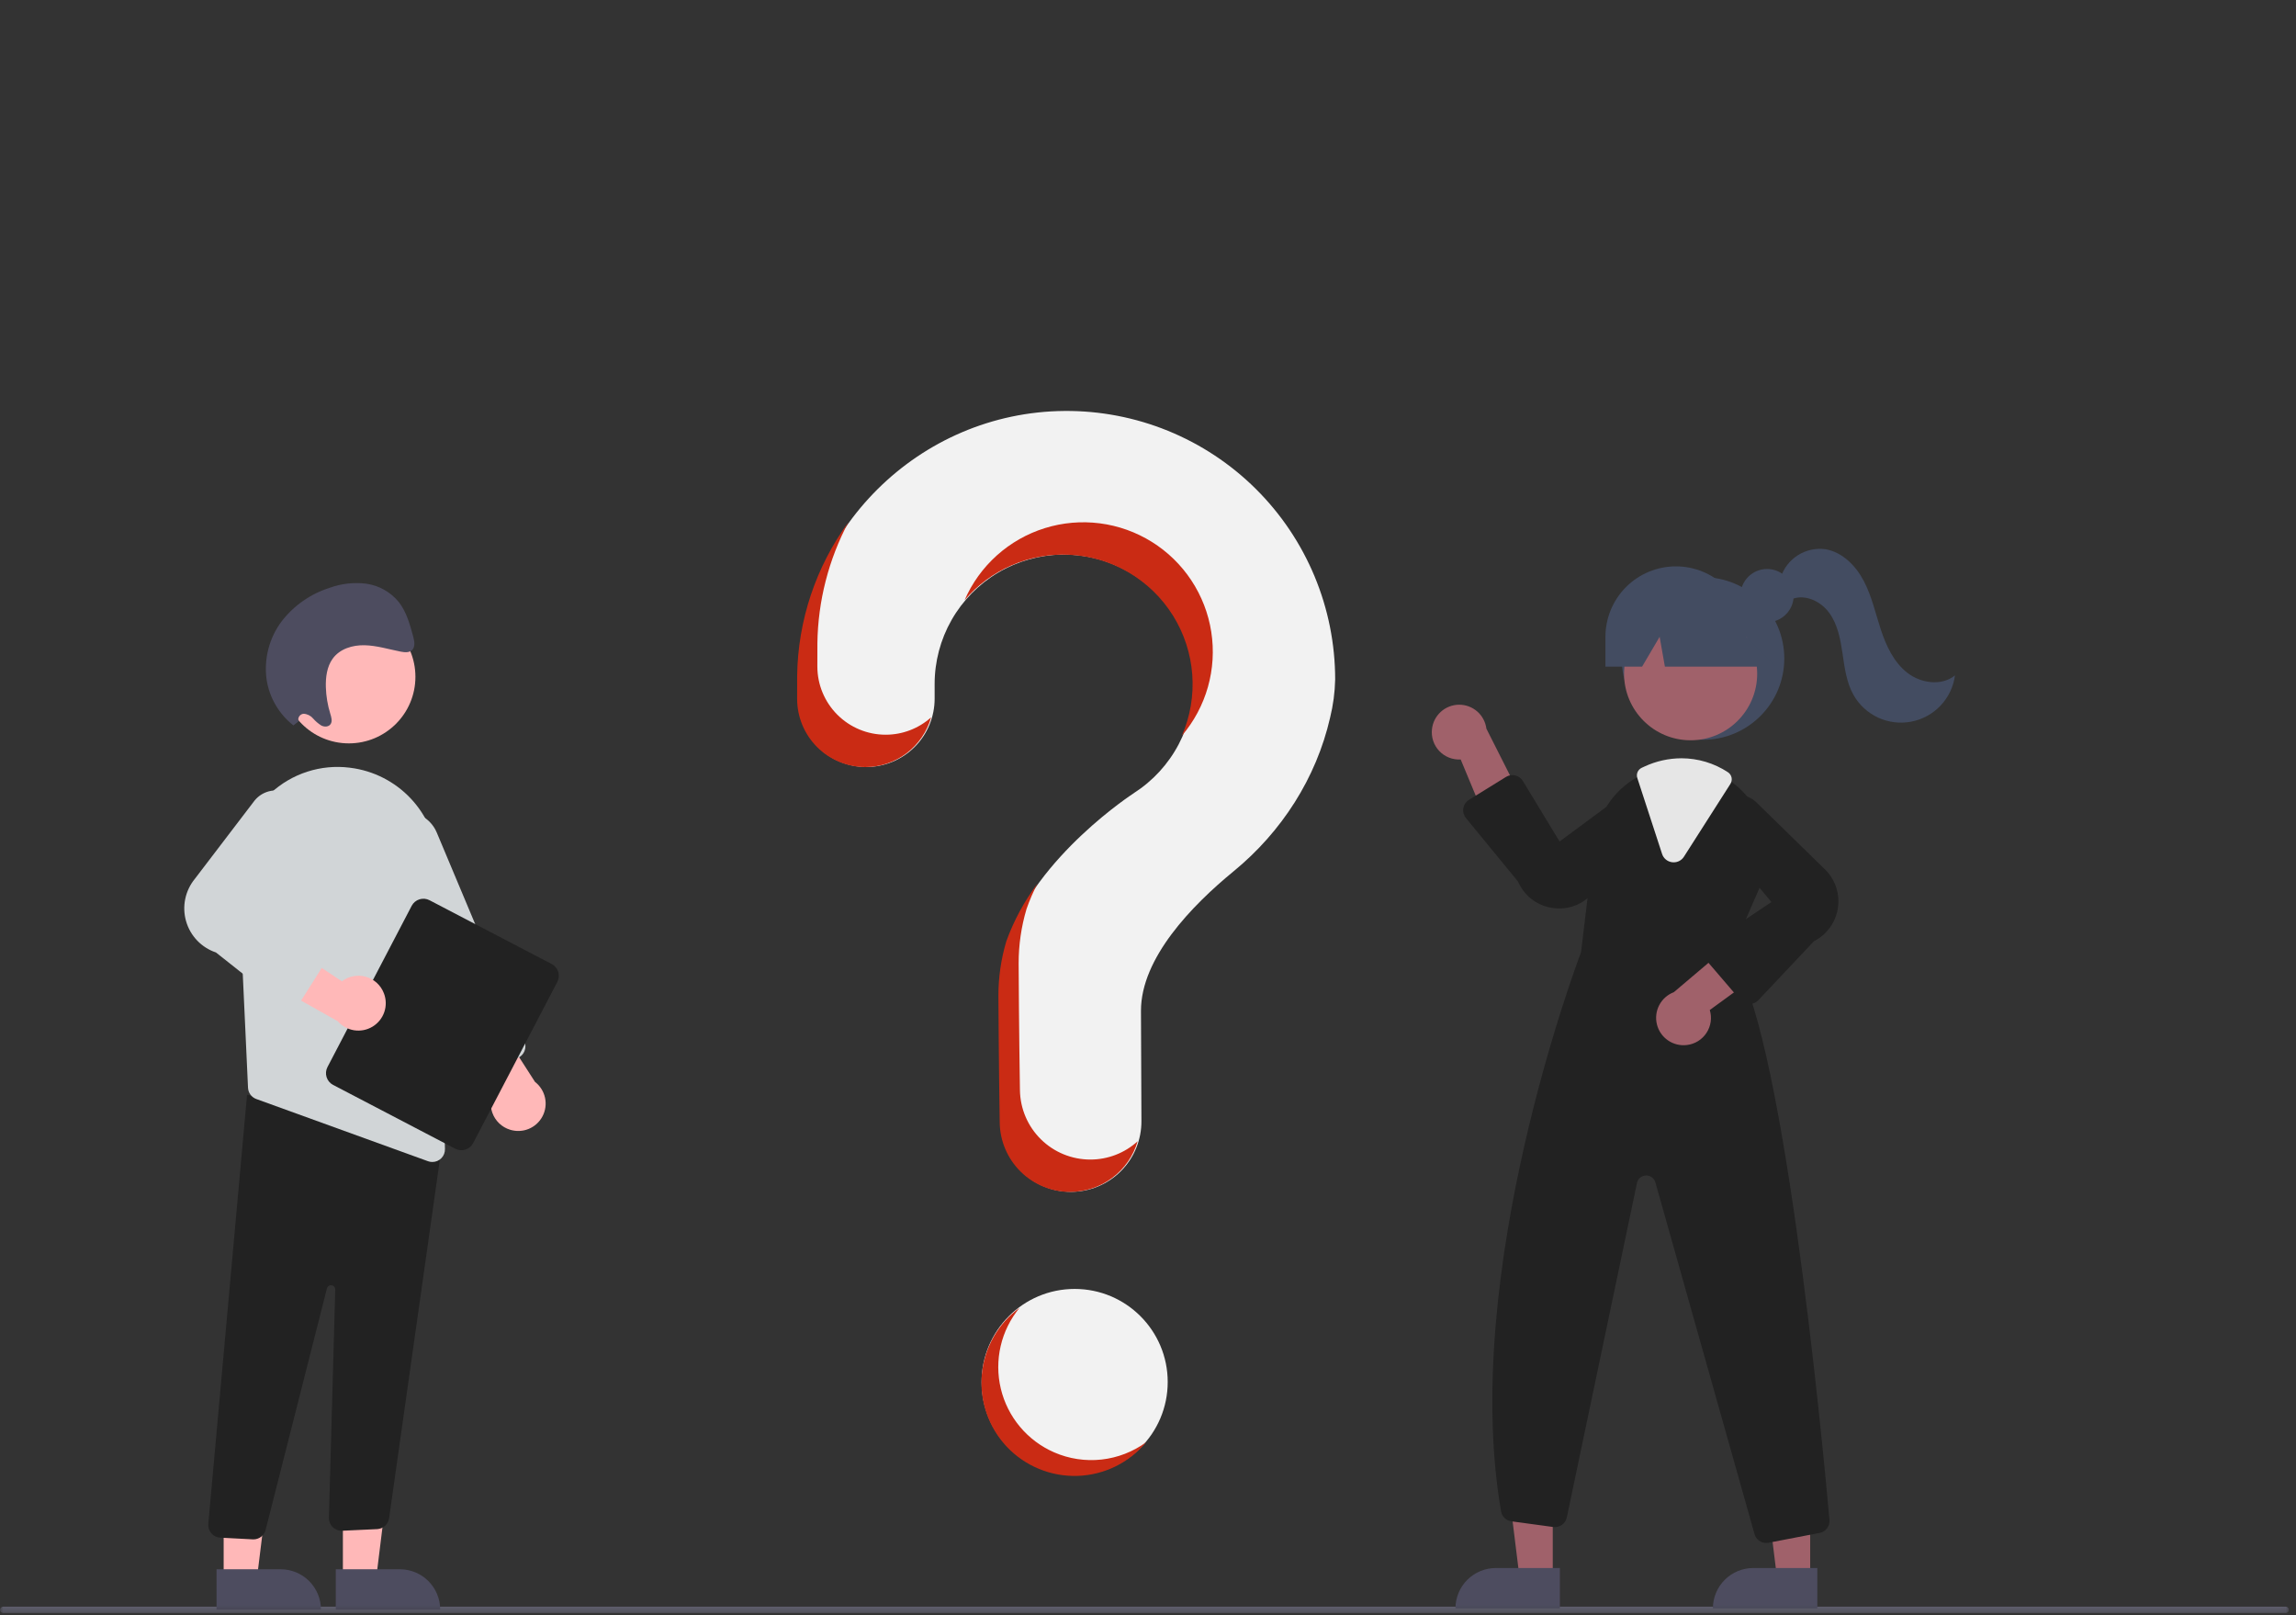
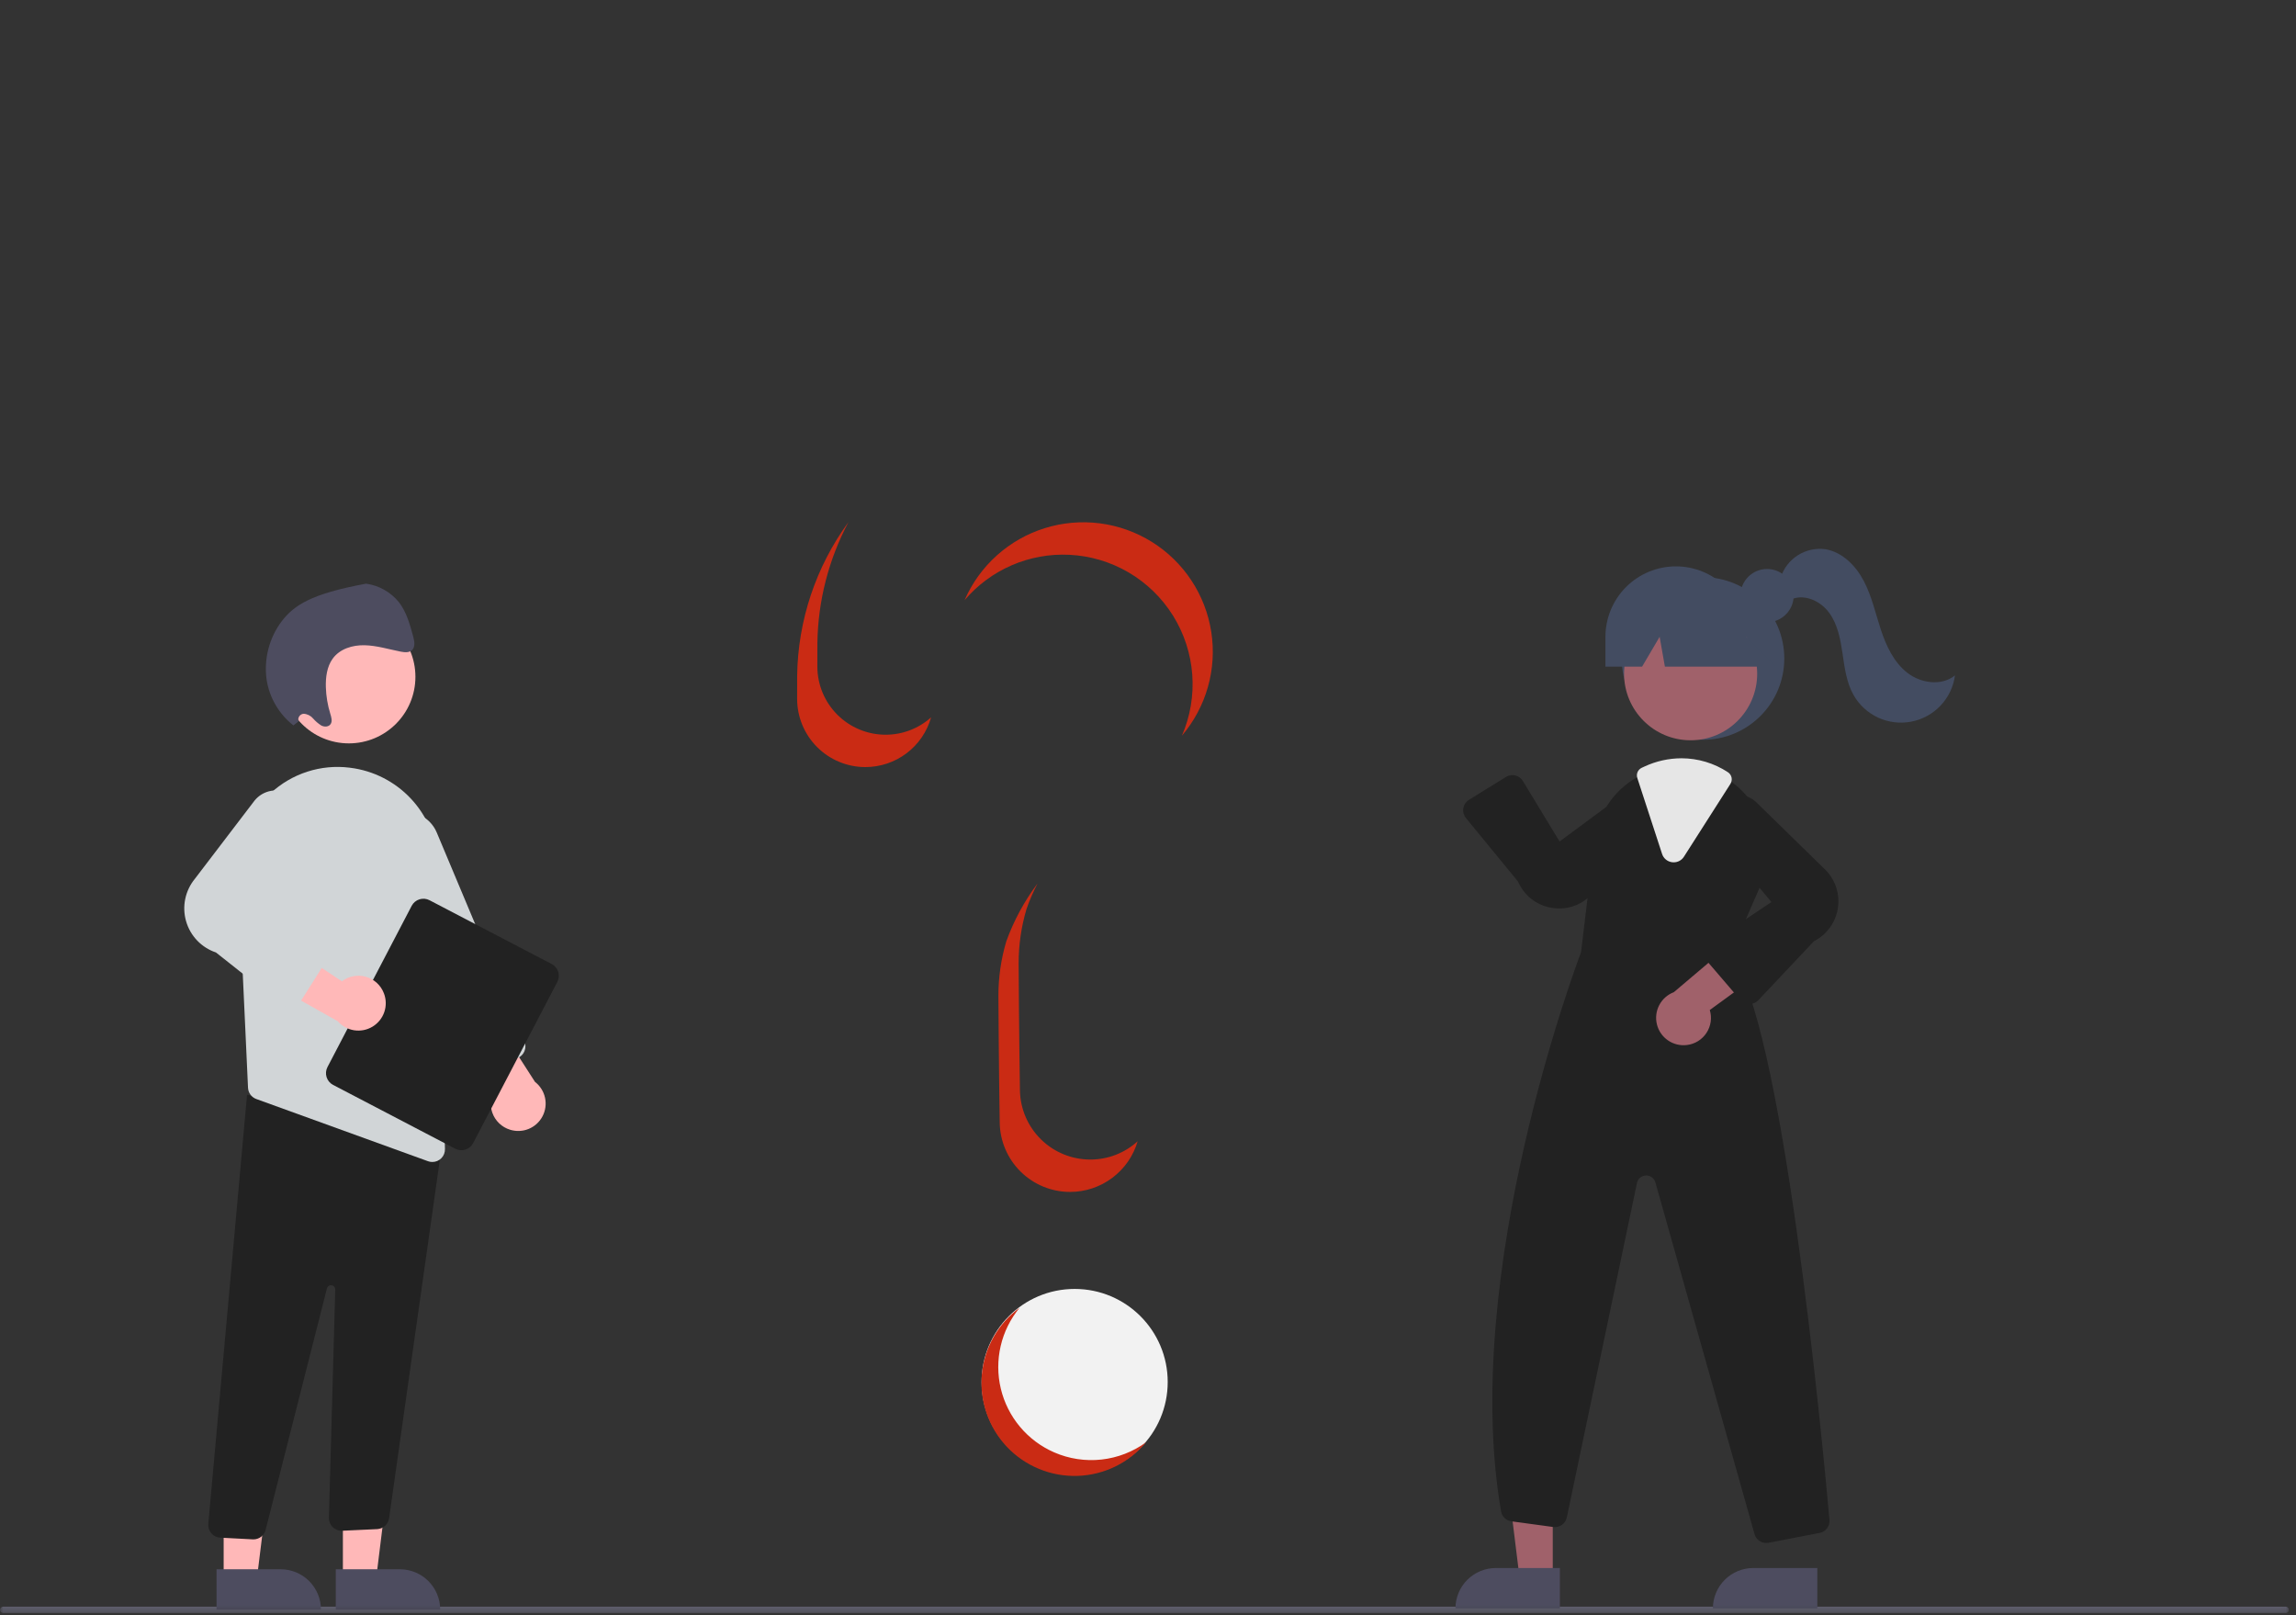
<svg xmlns="http://www.w3.org/2000/svg" width="337" height="237" viewBox="0 0 337 237" fill="none">
  <rect x="0" y="0" width="337" height="237" fill="#333333" stroke="none" />
  <g clip-path="url(#clip0_4222_19569)">
    <mask id="mask0_4222_19569" style="mask-type:luminance" maskUnits="userSpaceOnUse" x="0" y="0" width="336" height="237">
      <path d="M335.961 0H0V236.7H335.961V0Z" fill="white" />
    </mask>
    <g mask="url(#mask0_4222_19569)">
      <path d="M335.487 236.701H0.473C0.348 236.701 0.228 236.65 0.139 236.562C0.051 236.473 0.001 236.352 0.001 236.227C0.001 236.102 0.051 235.982 0.139 235.893C0.228 235.804 0.348 235.754 0.473 235.754H335.487C335.613 235.754 335.733 235.803 335.822 235.892C335.911 235.982 335.961 236.102 335.961 236.227C335.961 236.353 335.911 236.473 335.822 236.562C335.733 236.651 335.613 236.701 335.487 236.701Z" fill="#626171" />
      <path d="M249.96 108.554C256.549 108.554 261.892 103.212 261.892 96.624C261.892 90.037 256.549 84.695 249.96 84.695C243.369 84.695 238.027 90.037 238.027 96.624C238.027 103.212 243.369 108.554 249.96 108.554Z" fill="#434C61" />
      <path d="M227.909 231.479H223.034L220.714 212.676H227.911L227.909 231.479Z" fill="#A0616A" />
      <path d="M219.55 230.086H228.954V236.005H213.629C213.629 235.228 213.782 234.458 214.08 233.74C214.378 233.022 214.813 232.369 215.363 231.819C215.913 231.269 216.566 230.834 217.285 230.536C218.003 230.239 218.772 230.086 219.55 230.086Z" fill="#4D4C5F" />
-       <path d="M265.695 231.479H260.819L258.499 212.676H265.696L265.695 231.479Z" fill="#A0616A" />
      <path d="M257.336 230.086H266.74V236.005H251.415C251.415 235.228 251.568 234.458 251.866 233.74C252.164 233.022 252.599 232.369 253.149 231.819C253.699 231.269 254.352 230.834 255.07 230.536C255.789 230.239 256.559 230.086 257.336 230.086Z" fill="#4D4C5F" />
      <path d="M248.145 108.626C253.54 108.626 257.914 104.254 257.914 98.861C257.914 93.466 253.54 89.094 248.145 89.094C242.75 89.094 238.376 93.466 238.376 98.861C238.376 104.254 242.75 108.626 248.145 108.626Z" fill="#A0616A" />
      <path d="M253.968 140.132L258.339 130.092C259.4 127.736 259.705 125.109 259.209 122.574C258.714 120.039 257.444 117.718 255.575 115.936C255.191 115.556 254.783 115.201 254.354 114.874C252.196 113.187 249.539 112.268 246.801 112.262C244.959 112.269 243.141 112.673 241.471 113.446C241.327 113.51 241.188 113.578 241.045 113.645C240.771 113.776 240.5 113.92 240.238 114.067C238.525 115.05 237.068 116.422 235.984 118.07C234.898 119.72 234.217 121.601 233.993 123.562L232.064 139.723C231.579 140.991 214.269 186.799 220.323 221.772C220.388 222.145 220.569 222.488 220.843 222.751C221.116 223.013 221.467 223.181 221.842 223.231L227.979 224.066C228.427 224.127 228.882 224.017 229.252 223.756C229.622 223.495 229.879 223.105 229.972 222.662L240.27 173.59C240.333 173.284 240.498 173.01 240.737 172.809C240.975 172.609 241.275 172.494 241.586 172.484C241.898 172.474 242.204 172.568 242.455 172.752C242.707 172.935 242.889 173.198 242.974 173.498L257.523 225.104C257.627 225.479 257.851 225.809 258.161 226.045C258.47 226.281 258.848 226.408 259.238 226.408C259.354 226.407 259.469 226.397 259.584 226.376L267.081 224.933C267.517 224.852 267.907 224.611 268.174 224.256C268.441 223.902 268.566 223.461 268.525 223.02C267.423 210.737 261.568 149.21 253.968 140.132Z" fill="#222222" />
-       <path d="M210.181 106.986C210.114 107.566 210.174 108.155 210.358 108.71C210.542 109.265 210.846 109.772 211.248 110.197C211.65 110.622 212.14 110.953 212.683 111.168C213.227 111.383 213.812 111.476 214.395 111.441L219.855 124.56L223.986 118.438L218.168 106.919C218.043 105.943 217.565 105.045 216.824 104.398C216.082 103.751 215.129 103.397 214.145 103.406C213.16 103.415 212.213 103.784 211.483 104.443C210.752 105.103 210.289 106.007 210.181 106.986Z" fill="#A0616A" />
      <path d="M247.604 153.34C248.185 153.27 248.743 153.075 249.24 152.766C249.736 152.457 250.159 152.044 250.479 151.555C250.798 151.065 251.007 150.511 251.089 149.933C251.172 149.354 251.126 148.765 250.956 148.205L262.444 139.839L255.528 137.25L245.678 145.591C244.758 145.939 243.996 146.613 243.54 147.485C243.083 148.356 242.961 149.366 243.199 150.321C243.436 151.276 244.016 152.111 244.828 152.667C245.64 153.223 246.628 153.463 247.604 153.34Z" fill="#A0616A" />
      <path d="M228.875 133.306C228.435 133.306 227.995 133.263 227.563 133.177C226.518 132.978 225.538 132.525 224.709 131.858C223.881 131.192 223.229 130.332 222.811 129.353L215.161 120.028C214.999 119.831 214.881 119.601 214.815 119.354C214.75 119.108 214.737 118.85 214.779 118.598C214.821 118.347 214.916 118.108 215.058 117.896C215.201 117.684 215.386 117.505 215.603 117.371L221.046 114.002C221.247 113.878 221.47 113.795 221.704 113.757C221.937 113.72 222.176 113.729 222.405 113.783C222.636 113.839 222.852 113.939 223.042 114.079C223.234 114.217 223.395 114.393 223.518 114.595L228.909 123.476L239.236 115.846C240.058 115.416 241.007 115.295 241.912 115.506C242.815 115.718 243.614 116.247 244.159 116.997C244.704 117.748 244.962 118.67 244.884 119.595C244.806 120.52 244.398 121.386 243.734 122.035L233.427 131.433C232.217 132.634 230.581 133.307 228.875 133.306Z" fill="#222222" />
      <path d="M256.777 147.33C256.763 147.33 256.749 147.33 256.735 147.33C256.484 147.324 256.237 147.265 256.01 147.157C255.784 147.05 255.582 146.896 255.418 146.705L250.579 141.061C250.414 140.869 250.292 140.644 250.221 140.402C250.15 140.159 250.131 139.903 250.165 139.652C250.199 139.402 250.287 139.161 250.421 138.946C250.556 138.732 250.735 138.549 250.945 138.408L260.006 132.369L251.798 122.503C251.321 121.707 251.145 120.766 251.304 119.851C251.464 118.937 251.946 118.111 252.664 117.523C253.383 116.935 254.289 116.625 255.217 116.65C256.145 116.675 257.033 117.032 257.719 117.658L267.695 127.406C268.481 128.122 269.08 129.019 269.442 130.019C269.805 131.018 269.919 132.091 269.775 133.145C269.631 134.198 269.234 135.202 268.617 136.067C268 136.934 267.182 137.637 266.234 138.118L258.08 146.768C257.912 146.946 257.711 147.087 257.486 147.183C257.262 147.28 257.021 147.33 256.777 147.33Z" fill="#222222" />
      <path d="M245.661 126.534C245.584 126.534 245.507 126.53 245.429 126.52C245.093 126.479 244.774 126.342 244.512 126.126C244.251 125.91 244.057 125.622 243.953 125.299L240.317 114.154C240.226 113.872 240.24 113.567 240.357 113.294C240.473 113.022 240.684 112.802 240.951 112.673L241.069 112.617C241.176 112.566 241.282 112.516 241.39 112.468C243.086 111.681 244.932 111.272 246.801 111.266C249.227 111.27 251.6 111.983 253.626 113.317C253.898 113.497 254.088 113.778 254.155 114.097C254.222 114.417 254.161 114.75 253.985 115.024L247.164 125.708C247.003 125.962 246.782 126.171 246.519 126.315C246.256 126.459 245.961 126.535 245.661 126.534Z" fill="#E6E6E6" />
      <path d="M259.366 91.299C261.523 91.299 263.271 89.552 263.271 87.396C263.271 85.24 261.523 83.492 259.366 83.492C257.21 83.492 255.462 85.24 255.462 87.396C255.462 89.552 257.21 91.299 259.366 91.299Z" fill="#434C61" />
      <path d="M245.983 83.106C243.239 83.106 240.61 84.195 238.67 86.134C236.731 88.073 235.641 90.702 235.641 93.444V97.819H241.022L243.596 93.445L244.368 97.819H260.698L256.324 93.444C256.324 90.702 255.234 88.073 253.294 86.134C251.356 84.195 248.725 83.106 245.983 83.106Z" fill="#434C61" />
      <path d="M261.373 84.724C261.805 83.374 262.699 82.22 263.898 81.464C265.096 80.708 266.524 80.399 267.928 80.591C270.416 81.007 272.384 83.006 273.556 85.24C274.728 87.473 275.269 89.972 276.057 92.368C276.846 94.764 277.963 97.174 279.953 98.724C281.942 100.275 284.994 100.696 286.948 99.1C286.725 100.763 285.985 102.313 284.832 103.533C283.68 104.752 282.172 105.578 280.524 105.893C278.876 106.209 277.17 105.999 275.648 105.292C274.126 104.585 272.865 103.419 272.043 101.956C271.012 100.122 270.746 97.973 270.44 95.892C270.134 93.81 269.737 91.656 268.506 89.951C267.275 88.245 264.971 87.13 263.016 87.907L261.373 84.724Z" fill="#434C61" />
      <path d="M50.33 231.659H55.206L57.526 212.855H50.329L50.33 231.659Z" fill="#FFB8B8" />
      <path d="M64.611 236.185L49.285 236.186L49.285 230.267L58.689 230.266C60.26 230.266 61.766 230.889 62.876 231.999C63.987 233.11 64.611 234.615 64.611 236.185Z" fill="#4D4C5F" />
      <path d="M32.829 231.659H37.705L40.025 212.855H32.828L32.829 231.659Z" fill="#FFB8B8" />
      <path d="M47.11 236.185L31.785 236.186L31.784 230.267L41.188 230.266C42.759 230.266 44.265 230.889 45.375 231.999C46.486 233.11 47.11 234.615 47.11 236.185Z" fill="#4D4C5F" />
      <path d="M37.091 225.879L32.328 225.628C32.082 225.615 31.841 225.554 31.62 225.447C31.398 225.341 31.2 225.191 31.036 225.008C30.873 224.824 30.748 224.609 30.668 224.377C30.587 224.145 30.554 223.898 30.57 223.653L36.263 160.641L62.478 167.713L65.004 167.024L57.106 222.807C57.038 223.227 56.83 223.611 56.515 223.896C56.2 224.181 55.797 224.35 55.372 224.375L50.238 224.614C49.981 224.629 49.724 224.59 49.483 224.499C49.243 224.409 49.023 224.271 48.839 224.092C48.654 223.912 48.509 223.696 48.413 223.459C48.316 223.22 48.269 222.965 48.276 222.707L49.207 189.228C49.211 189.073 49.157 188.922 49.056 188.805C48.955 188.688 48.813 188.613 48.659 188.595C48.505 188.577 48.35 188.617 48.225 188.708C48.099 188.799 48.012 188.933 47.98 189.084L39.009 224.4C38.924 224.819 38.697 225.196 38.365 225.466C38.034 225.736 37.619 225.883 37.191 225.882C37.158 225.882 37.124 225.881 37.091 225.879Z" fill="#222222" />
      <path d="M51.206 109.08C56.601 109.08 60.974 104.707 60.974 99.313C60.974 93.919 56.601 89.547 51.206 89.547C45.81 89.547 41.437 93.919 41.437 99.313C41.437 104.707 45.81 109.08 51.206 109.08Z" fill="#FFB8B8" />
      <path d="M34.941 128.008L36.015 151.178L36.403 159.607C36.419 159.974 36.544 160.328 36.761 160.624C36.979 160.92 37.28 161.144 37.626 161.268L62.817 170.391C63.021 170.467 63.236 170.504 63.454 170.503C63.702 170.504 63.948 170.455 64.176 170.36C64.405 170.263 64.612 170.122 64.786 169.945C64.959 169.766 65.094 169.556 65.184 169.325C65.274 169.093 65.316 168.847 65.309 168.598L64.276 126.939C64.208 123.521 62.949 120.234 60.717 117.644C58.485 115.055 55.419 113.325 52.048 112.752C51.804 112.715 51.556 112.678 51.308 112.645C49.218 112.385 47.096 112.588 45.092 113.236C43.088 113.885 41.25 114.965 39.708 116.399C38.112 117.867 36.857 119.668 36.033 121.674C35.21 123.68 34.837 125.843 34.941 128.008Z" fill="#D1D5D7" />
      <path d="M74.851 165.766C74.255 165.582 73.711 165.26 73.261 164.827C72.812 164.395 72.47 163.864 72.262 163.275C72.055 162.687 71.988 162.058 72.067 161.44C72.145 160.821 72.367 160.229 72.716 159.712L64.173 148.355L71.545 147.898L78.527 158.753C79.274 159.331 79.794 160.154 79.996 161.076C80.198 161.999 80.068 162.964 79.629 163.8C79.191 164.637 78.471 165.293 77.598 165.652C76.724 166.012 75.751 166.052 74.851 165.766Z" fill="#FFB8B8" />
      <path d="M68.845 157.656C68.618 157.564 68.413 157.428 68.239 157.256C68.066 157.084 67.928 156.88 67.834 156.654L54.964 125.998C54.711 125.399 54.58 124.754 54.576 124.103C54.573 123.452 54.698 122.807 54.944 122.204C55.19 121.601 55.553 121.053 56.011 120.59C56.469 120.127 57.014 119.759 57.615 119.507C58.215 119.255 58.86 119.124 59.511 119.121C60.162 119.118 60.808 119.244 61.411 119.49C62.014 119.737 62.562 120.099 63.024 120.558C63.487 121.017 63.854 121.562 64.106 122.162L76.976 152.819C77.166 153.273 77.168 153.785 76.982 154.241C76.795 154.696 76.436 155.06 75.981 155.252L70.268 157.649C70.043 157.744 69.801 157.793 69.557 157.795C69.313 157.796 69.071 157.749 68.845 157.656Z" fill="#D1D5D7" />
      <path d="M48.065 156.578L60.427 132.914C60.665 132.46 61.074 132.118 61.565 131.964C62.055 131.81 62.586 131.857 63.042 132.095L80.984 141.463C81.439 141.701 81.782 142.111 81.936 142.6C82.089 143.091 82.042 143.622 81.805 144.077L69.444 167.74C69.205 168.195 68.796 168.537 68.306 168.691C67.816 168.845 67.284 168.798 66.829 168.561L48.886 159.193C48.431 158.954 48.089 158.545 47.935 158.055C47.781 157.565 47.828 157.034 48.065 156.578Z" fill="#222222" />
      <path d="M56.354 145.766C56.135 145.182 55.781 144.658 55.323 144.235C54.864 143.812 54.313 143.501 53.714 143.33C53.114 143.157 52.483 143.127 51.87 143.242C51.257 143.357 50.679 143.614 50.182 143.992L38.339 136.137L38.318 143.521L49.569 149.848C50.19 150.56 51.042 151.031 51.975 151.178C52.908 151.324 53.864 151.137 54.673 150.65C55.483 150.163 56.095 149.406 56.402 148.514C56.71 147.621 56.693 146.648 56.354 145.766Z" fill="#FFB8B8" />
      <path d="M41.38 147.428L31.7 139.762C30.653 139.411 29.707 138.81 28.943 138.013C28.179 137.215 27.62 136.244 27.314 135.182C27.008 134.121 26.964 133.003 27.186 131.921C27.408 130.839 27.89 129.827 28.589 128.972L37.378 117.456C37.988 116.71 38.847 116.209 39.797 116.044C40.748 115.878 41.725 116.061 42.552 116.557C43.379 117.054 44 117.83 44.3 118.747C44.601 119.663 44.562 120.656 44.191 121.546L37.237 132.918L47.456 137.765C47.694 137.877 47.905 138.039 48.075 138.239C48.246 138.44 48.372 138.674 48.445 138.926C48.518 139.178 48.537 139.444 48.5 139.704C48.463 139.965 48.372 140.214 48.231 140.437L44.106 146.963C43.966 147.184 43.782 147.372 43.565 147.517C43.348 147.662 43.103 147.759 42.846 147.803C42.836 147.805 42.826 147.806 42.816 147.808C42.563 147.845 42.305 147.832 42.059 147.766C41.812 147.701 41.581 147.585 41.38 147.428Z" fill="#D1D5D7" />
-       <path d="M43.824 105.855C43.782 105.732 43.769 105.602 43.785 105.474C43.802 105.345 43.847 105.222 43.919 105.114C43.99 105.006 44.085 104.915 44.197 104.849C44.308 104.783 44.433 104.744 44.563 104.734C44.827 104.748 45.086 104.817 45.324 104.934C45.561 105.051 45.773 105.215 45.945 105.416C46.299 105.824 46.71 106.177 47.167 106.465C47.639 106.703 48.28 106.669 48.55 106.214C48.803 105.789 48.629 105.217 48.476 104.722C48.086 103.462 47.868 102.155 47.828 100.837C47.784 99.366 47.991 97.83 48.806 96.683C49.858 95.202 51.738 94.639 53.517 94.68C55.297 94.721 57.048 95.27 58.81 95.617C59.419 95.737 60.134 95.799 60.541 95.327C60.974 94.826 60.815 94.014 60.631 93.337C60.153 91.581 59.646 89.764 58.537 88.346C57.337 86.872 55.623 85.907 53.74 85.646C51.932 85.422 50.097 85.63 48.385 86.254C45.596 87.132 43.143 88.841 41.352 91.152C39.506 93.609 38.708 96.698 39.133 99.741C39.548 102.392 40.954 104.787 43.065 106.443L43.824 105.855Z" fill="#4D4C5F" />
+       <path d="M43.824 105.855C43.782 105.732 43.769 105.602 43.785 105.474C43.802 105.345 43.847 105.222 43.919 105.114C43.99 105.006 44.085 104.915 44.197 104.849C44.308 104.783 44.433 104.744 44.563 104.734C44.827 104.748 45.086 104.817 45.324 104.934C45.561 105.051 45.773 105.215 45.945 105.416C46.299 105.824 46.71 106.177 47.167 106.465C47.639 106.703 48.28 106.669 48.55 106.214C48.803 105.789 48.629 105.217 48.476 104.722C48.086 103.462 47.868 102.155 47.828 100.837C47.784 99.366 47.991 97.83 48.806 96.683C49.858 95.202 51.738 94.639 53.517 94.68C55.297 94.721 57.048 95.27 58.81 95.617C59.419 95.737 60.134 95.799 60.541 95.327C60.974 94.826 60.815 94.014 60.631 93.337C60.153 91.581 59.646 89.764 58.537 88.346C57.337 86.872 55.623 85.907 53.74 85.646C45.596 87.132 43.143 88.841 41.352 91.152C39.506 93.609 38.708 96.698 39.133 99.741C39.548 102.392 40.954 104.787 43.065 106.443L43.824 105.855Z" fill="#4D4C5F" />
      <path d="M157.735 216.443C165.278 216.443 171.393 210.33 171.393 202.788C171.393 195.247 165.278 189.133 157.735 189.133C150.192 189.133 144.076 195.247 144.076 202.788C144.076 210.33 150.192 216.443 157.735 216.443Z" fill="#F2F2F2" />
-       <path d="M156.272 60.302C134.925 60.453 117.447 77.795 117.143 99.135C117.141 99.331 117.14 100.717 117.14 102.529C117.14 105.186 118.195 107.734 120.075 109.612C121.953 111.49 124.502 112.546 127.158 112.546H127.159C128.476 112.546 129.78 112.286 130.997 111.782C132.214 111.277 133.32 110.538 134.25 109.606C135.181 108.675 135.92 107.569 136.423 106.352C136.926 105.134 137.184 103.83 137.184 102.514C137.183 101.281 137.182 100.427 137.182 100.375C137.181 97.078 138.039 93.836 139.671 90.97C141.304 88.104 143.655 85.713 146.491 84.03C149.329 82.348 152.556 81.433 155.854 81.376C159.153 81.318 162.409 82.12 165.303 83.703C168.198 85.285 170.629 87.594 172.361 90.401C174.093 93.208 175.063 96.418 175.177 99.714C175.291 103.009 174.545 106.279 173.012 109.199C171.479 112.119 169.213 114.591 166.434 116.369L166.438 116.374C166.438 116.374 152.178 125.552 147.83 138.143L147.833 138.144C147.069 140.723 146.681 143.4 146.683 146.09C146.683 147.196 146.749 156.872 146.874 164.725C146.918 167.435 148.026 170.019 149.958 171.92C151.89 173.821 154.493 174.885 157.204 174.884C158.566 174.884 159.915 174.615 161.172 174.092C162.43 173.569 163.572 172.803 164.532 171.836C165.492 170.87 166.252 169.725 166.767 168.464C167.282 167.203 167.543 165.853 167.535 164.491C167.492 157.299 167.468 148.925 167.468 148.316C167.468 140.585 174.928 132.882 181.056 127.858C188.113 122.074 193.191 114.191 195.231 105.298C195.682 103.468 195.93 101.593 195.972 99.707C195.972 94.509 194.944 89.361 192.945 84.561C190.946 79.762 188.017 75.405 184.326 71.742C180.636 68.079 176.258 65.183 171.442 63.219C166.627 61.256 161.471 60.264 156.272 60.302Z" fill="#F2F2F2" />
      <path d="M129.989 107.809C127.331 107.809 124.783 106.753 122.904 104.874C121.025 102.996 119.969 100.448 119.969 97.791C119.969 95.979 119.97 94.594 119.974 94.397C120.057 88.191 121.621 82.094 124.534 76.613C119.749 83.163 117.117 91.037 117.004 99.146C117.001 99.344 117 100.729 117 102.541C117 105.198 118.056 107.745 119.935 109.624C121.814 111.503 124.362 112.558 127.02 112.558C129.203 112.557 131.326 111.845 133.068 110.527C134.809 109.209 136.072 107.36 136.666 105.258C134.831 106.904 132.453 107.812 129.989 107.809Z" fill="#CA2B14" />
      <path d="M156.95 81.408C160.023 81.555 163.013 82.445 165.665 84.001C168.317 85.558 170.552 87.735 172.177 90.345C173.803 92.956 174.77 95.921 174.996 98.988C175.223 102.054 174.701 105.13 173.477 107.951C175.248 105.871 176.55 103.434 177.294 100.806C178.037 98.178 178.206 95.42 177.786 92.721C177.368 90.022 176.371 87.445 174.866 85.166C173.361 82.887 171.382 80.959 169.063 79.514C166.745 78.069 164.142 77.14 161.433 76.792C158.723 76.444 155.97 76.683 153.362 77.495C150.753 78.307 148.351 79.671 146.318 81.495C144.284 83.32 142.668 85.561 141.58 88.066C143.461 85.853 145.825 84.103 148.49 82.948C151.155 81.794 154.05 81.267 156.95 81.408Z" fill="#CA2B14" />
      <path d="M160.033 170.148C157.322 170.148 154.72 169.084 152.788 167.183C150.855 165.283 149.748 162.699 149.704 159.989C149.578 152.136 149.513 142.459 149.513 141.354C149.511 138.664 149.898 135.987 150.663 133.408L150.66 133.407C151.111 132.112 151.656 130.852 152.29 129.637C150.342 132.232 148.792 135.103 147.69 138.156L147.693 138.157C146.929 140.736 146.542 143.413 146.544 146.103C146.544 147.209 146.609 156.885 146.735 164.739C146.778 167.448 147.886 170.032 149.818 171.933C151.751 173.833 154.353 174.898 157.064 174.898C159.3 174.897 161.474 174.172 163.262 172.831C165.051 171.491 166.356 169.607 166.982 167.462C165.083 169.194 162.604 170.151 160.033 170.148Z" fill="#CA2B14" />
      <path d="M154.726 213.113C152.785 212.268 151.068 210.983 149.709 209.361C148.35 207.74 147.387 205.824 146.896 203.766C146.404 201.708 146.397 199.564 146.877 197.503C147.356 195.442 148.308 193.521 149.657 191.891C148.093 193.033 146.79 194.494 145.833 196.178C144.877 197.862 144.29 199.73 144.111 201.658C143.932 203.586 144.166 205.53 144.796 207.361C145.426 209.192 146.439 210.868 147.766 212.278C149.094 213.688 150.706 214.799 152.496 215.538C154.287 216.278 156.213 216.628 158.149 216.566C160.084 216.504 161.985 216.03 163.724 215.178C165.463 214.326 167.001 213.113 168.235 211.62C166.31 213.028 164.05 213.906 161.679 214.167C159.309 214.429 156.912 214.066 154.726 213.113Z" fill="#CA2B14" />
    </g>
  </g>
  <defs>
    <clipPath id="clip0_4222_19569">
      <rect width="336.6" height="236.7" fill="white" />
    </clipPath>
  </defs>
</svg>